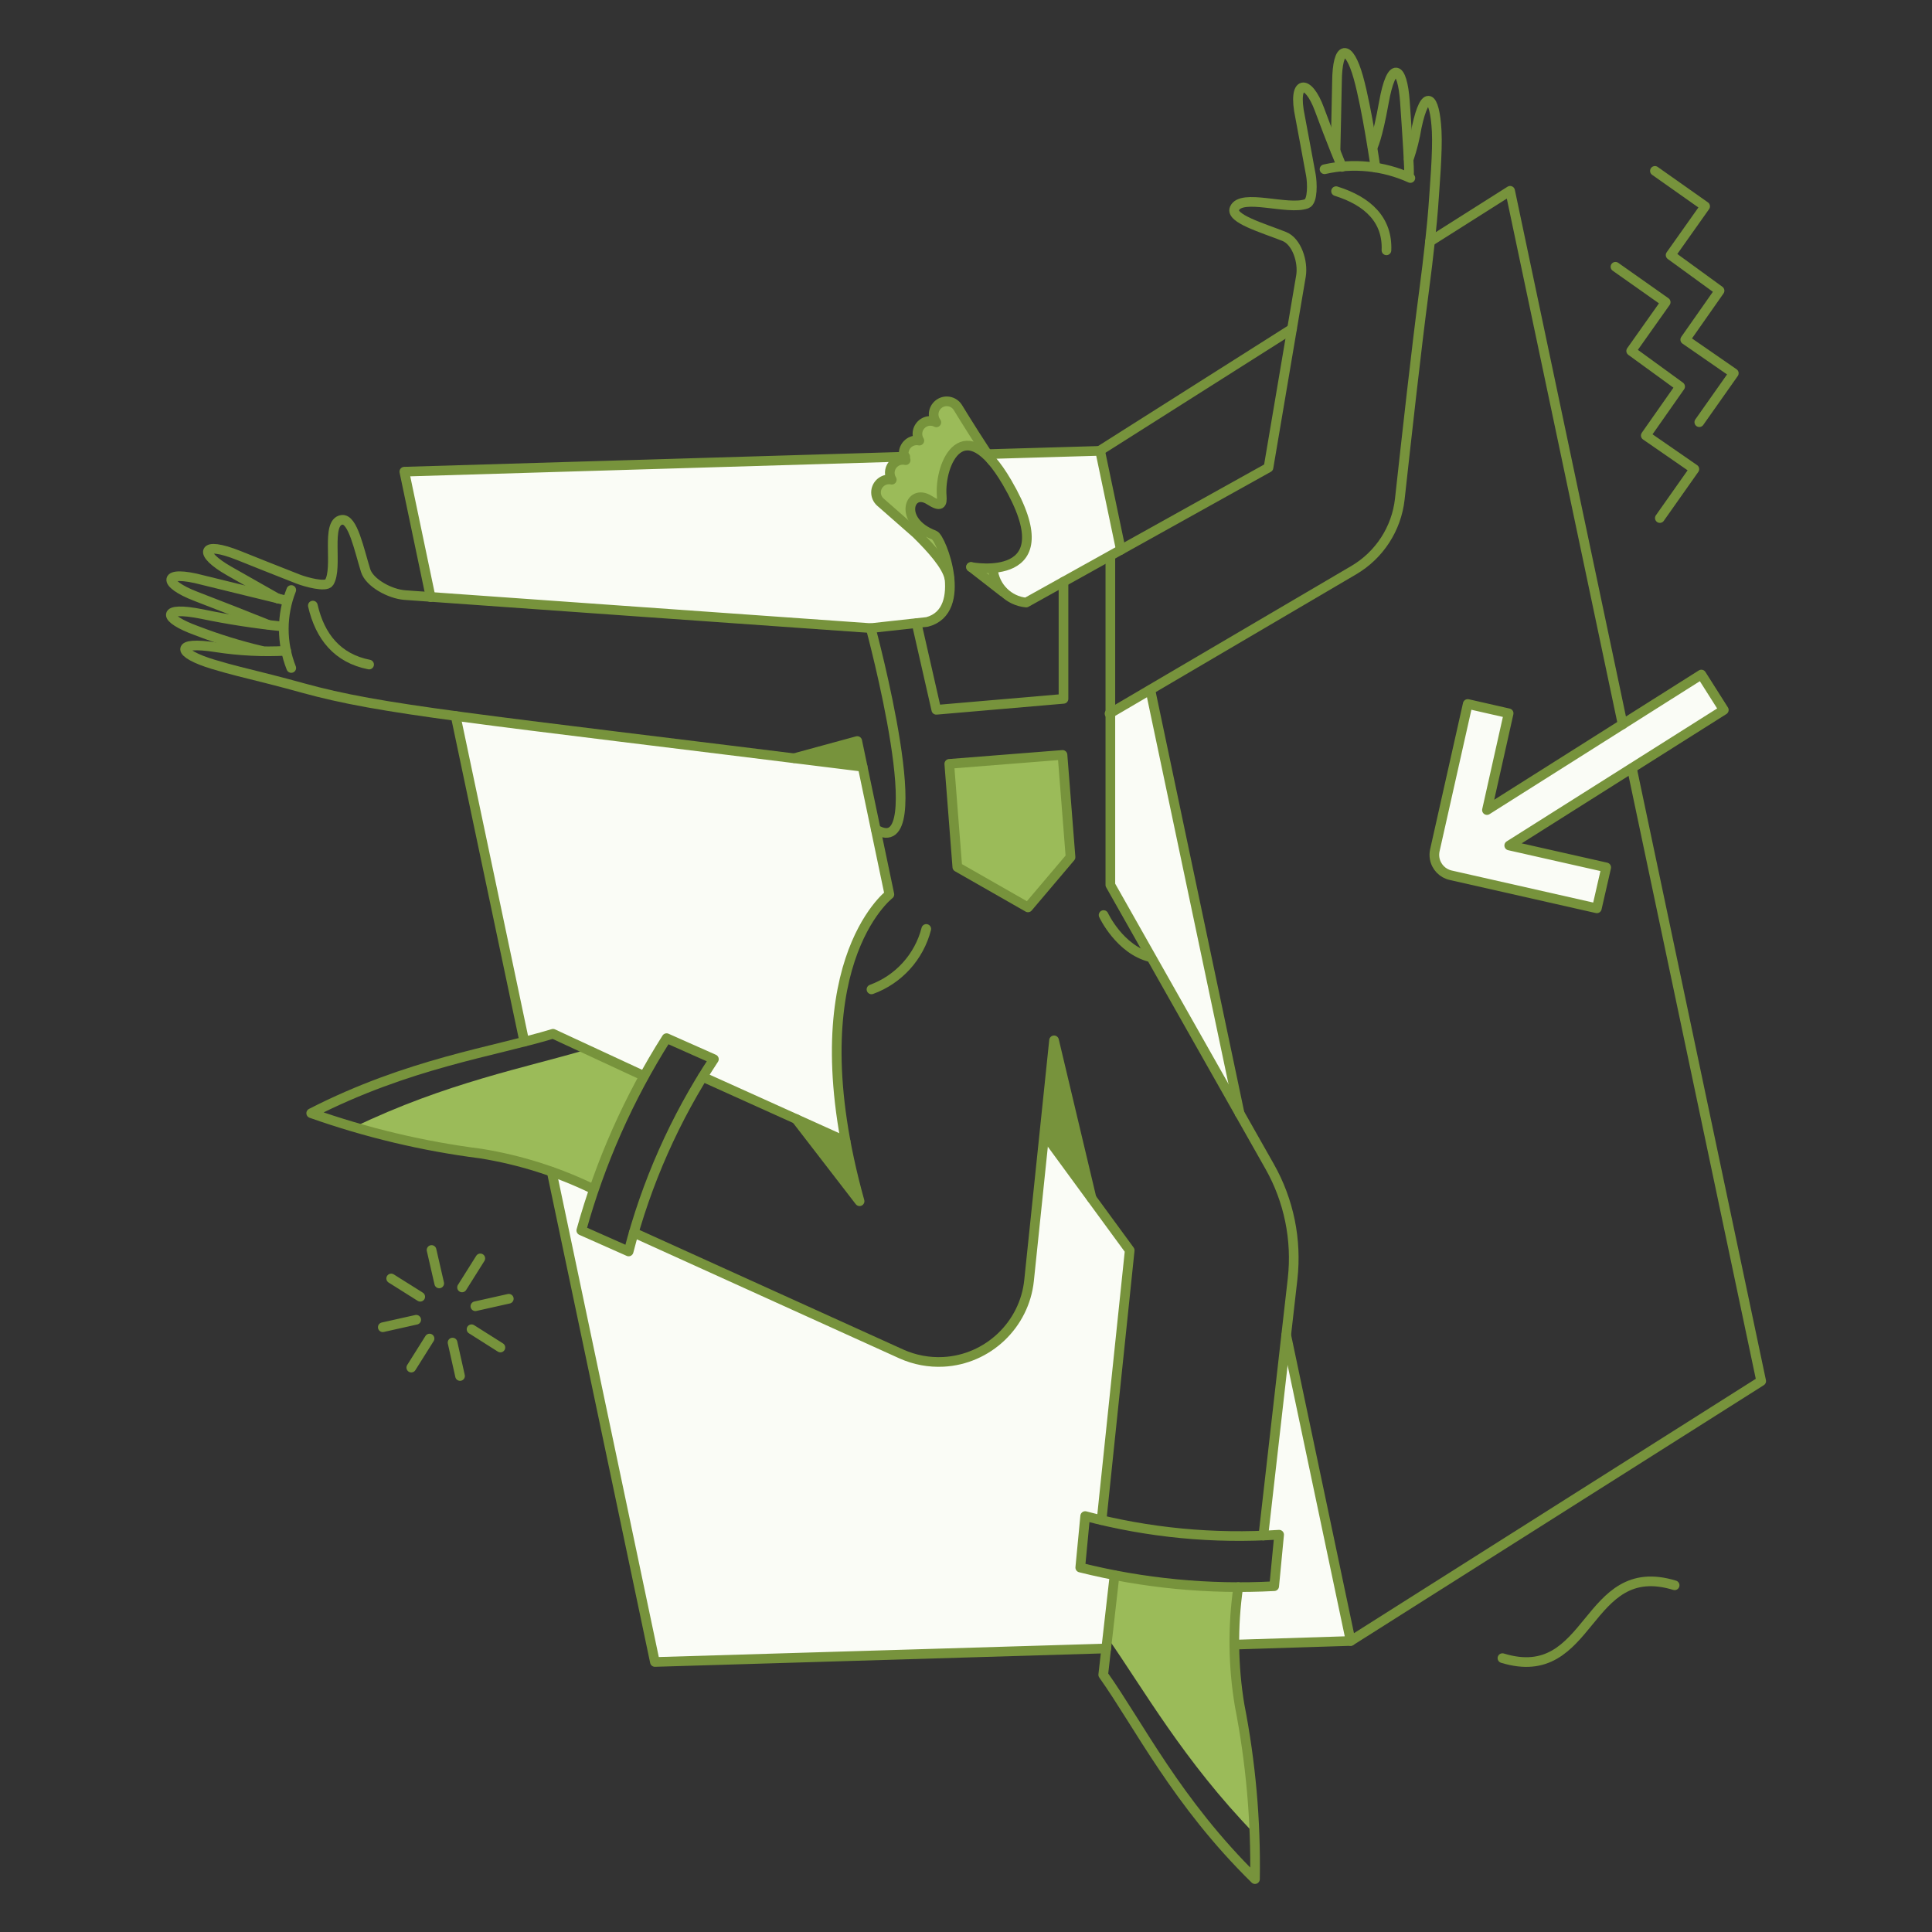
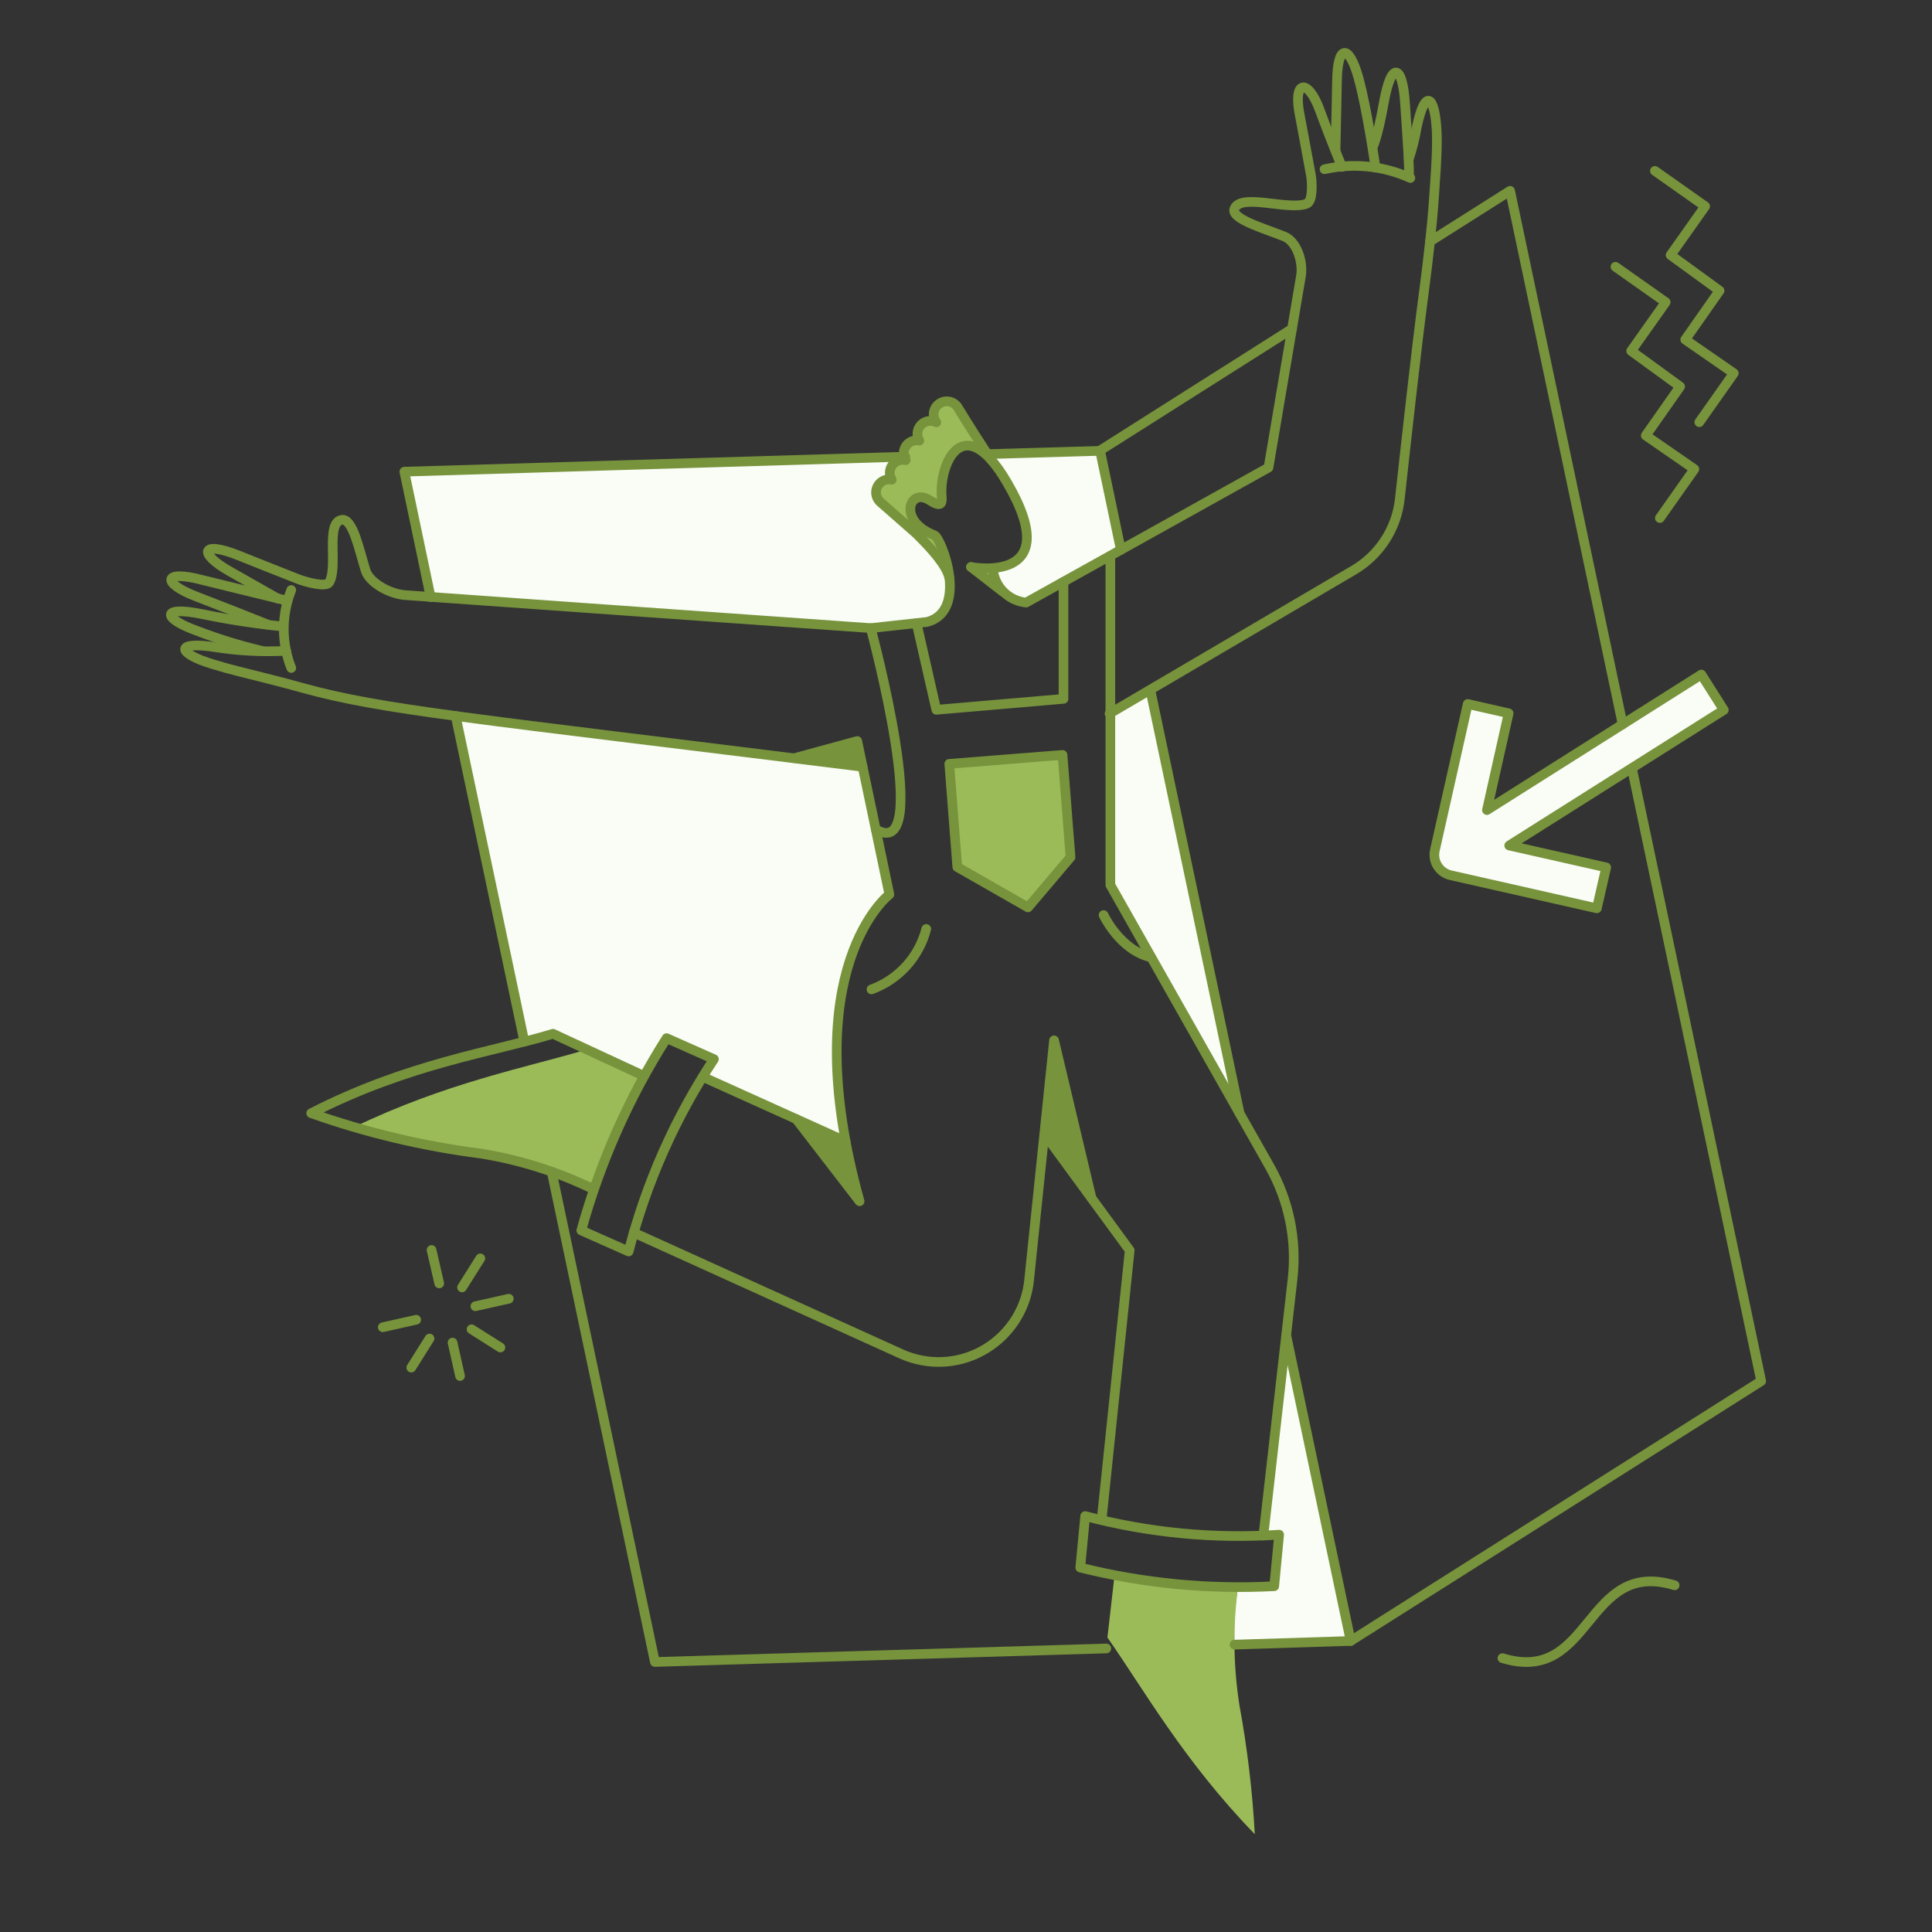
<svg xmlns="http://www.w3.org/2000/svg" xmlns:ns1="http://www.serif.com/" width="100%" height="100%" viewBox="0 0 200 200" version="1.1" xml:space="preserve" style="fill-rule:evenodd;clip-rule:evenodd;stroke-linecap:round;stroke-linejoin:round;">
  <rect x="0" y="0" width="200" height="200" fill="#333333" stroke="none" />
  <g id="Interface-Welcome-01">
    <g id="color-2" ns1:id="color 2">
      <path id="Vector" d="M133.129,138.308L130.784,158.971L132.297,159.046L131.899,164.207L128.157,164.321C127.824,166.281 127.704,168.271 127.796,170.257L139.8,169.873L133.129,138.307Z" style="fill:rgb(250,252,246);fill-rule:nonzero;" />
-       <path id="Vector_2" d="M112.296,156.924C112.239,156.905 113.998,157.34 113.998,157.34L116.909,129.436L108.08,117.129L106.549,132.121C106.623,137.792 99.437,143.323 93.316,140.174L65.602,127.546L65.075,129.552L60.199,127.3L61.692,122.517C60.218,121.698 58.632,121.099 56.985,120.74L67.738,172.028L114.47,170.687L115.34,163.049L111.786,162.198C111.786,162.198 112.353,156.943 112.296,156.924Z" style="fill:rgb(250,252,246);fill-rule:nonzero;" />
      <path id="Vector_3" d="M92.049,92.591L89.293,79.376L47.283,74.102L54.24,107.848L57.208,107.035L66.623,111.402L68.986,107.488L73.995,109.568C73.75,109.833 72.728,111.496 72.728,111.496L87.512,118.151C83.939,99.265 92.049,92.591 92.049,92.591Z" style="fill:rgb(250,252,246);fill-rule:nonzero;" />
      <path id="Vector_4" d="M98.288,59.81C97.569,57.032 91.633,52.4 91.633,52.4C89.345,50.075 92.33,49.64 92.33,49.64C92.204,49.43 92.138,49.19 92.138,48.946C92.138,48.202 92.751,47.59 93.495,47.59C93.586,47.59 93.677,47.599 93.766,47.617C94.144,47.787 94.333,47.219 94.333,47.219L41.857,48.827L44.579,61.815C44.579,61.815 76.565,64.272 90.12,65.028C90.219,65.028 95.578,64.463 95.678,64.443C98.93,63.819 98.288,59.81 98.288,59.81Z" style="fill:rgb(250,252,246);fill-rule:nonzero;" />
      <path id="Vector_5" d="M113.884,46.668L102.243,47.027C102.243,47.027 108.141,54.306 105.74,57.519C104.976,58.381 103.866,58.859 102.715,58.824C102.804,60.721 104.318,62.267 106.213,62.396L116.024,56.858L113.884,46.668Z" style="fill:rgb(250,252,246);fill-rule:nonzero;" />
      <path id="Vector_6" d="M119.14,71.361L114.943,73.781L114.943,91.608L128.327,115.277L119.14,71.361Z" style="fill:rgb(250,252,246);fill-rule:nonzero;" />
      <path id="Vector_7" d="M178.444,73.497L176.117,69.83L153.929,83.857L156.198,73.819L151.963,72.854L148.536,87.997C148.344,88.852 148.689,89.742 149.407,90.244C149.64,90.407 149.903,90.523 150.181,90.584L165.324,94.006L166.288,89.771L156.249,87.503L178.444,73.497Z" style="fill:rgb(250,252,246);fill-rule:nonzero;" />
    </g>
    <g id="color-1" ns1:id="color 1">
      <path id="Vector_9" d="M87.55,118.151C87.455,117.753 82.426,115.843 82.426,115.843L88.986,124.351C88.986,124.351 88.06,121.004 87.55,118.151Z" style="fill:rgb(119,147,60);fill-rule:nonzero;" />
      <path id="Vector_10" d="M99.176,42.173C98.931,41.767 98.49,41.518 98.016,41.518C97.273,41.518 96.661,42.13 96.661,42.873C96.661,43.174 96.761,43.466 96.945,43.704C96.755,43.605 96.543,43.553 96.328,43.553C95.593,43.553 94.988,44.157 94.988,44.892C94.988,45.14 95.057,45.383 95.187,45.594C95.098,45.576 95.006,45.567 94.915,45.567C94.177,45.567 93.569,46.174 93.569,46.912C93.569,47.161 93.639,47.405 93.769,47.617C93.672,47.595 93.573,47.584 93.473,47.584C92.736,47.584 92.129,48.191 92.129,48.928C92.129,49.18 92.199,49.427 92.333,49.64C92.239,49.62 92.143,49.61 92.047,49.61C91.309,49.61 90.702,50.217 90.702,50.955C90.702,51.332 90.861,51.692 91.139,51.946L94.844,55.198C96.489,56.804 98.001,58.524 98.285,59.791C98.058,57.637 97.091,55.519 96.716,55.368C92.859,53.913 94.129,50.393 96.205,51.739C97.207,52.381 97.528,52.23 97.51,51.606C97.106,48.606 99.061,43.313 102.929,47.971C102.367,47.221 100.847,45.007 99.176,42.173Z" style="fill:rgb(155,187,89);fill-rule:nonzero;" />
      <path id="Vector_11" d="M109.101,107.696L108.099,117.395L112.826,123.67L109.101,107.696Z" style="fill:rgb(119,147,60);fill-rule:nonzero;" />
      <path id="Vector_12" d="M102.692,58.807C101.978,58.924 101.247,58.872 100.556,58.656L103.808,61.264C103.229,60.556 102.844,59.709 102.692,58.807Z" style="fill:rgb(155,187,89);fill-rule:nonzero;" />
      <path id="Vector_13" d="M128.309,176.546C127.672,172.498 127.621,168.379 128.158,164.316C123.868,164.291 119.591,163.874 115.378,163.068L114.64,169.514C118.365,174.826 122.524,182.275 129.896,189.874C129.65,185.403 129.12,180.951 128.309,176.546Z" style="fill:rgb(155,187,89);fill-rule:nonzero;" />
      <path id="Vector_14" d="M88.741,76.711L82.218,78.488L89.308,79.339L88.741,76.711Z" style="fill:rgb(119,147,60);fill-rule:nonzero;" />
-       <path id="Vector_15" d="M60.762,108.642C54.542,110.493 46.168,112.082 36.62,116.694C40.936,117.876 45.323,118.779 49.754,119.398C53.801,120.062 57.73,121.311 61.419,123.103C62.8,119.046 64.547,115.124 66.637,111.383L60.762,108.642Z" style="fill:rgb(155,187,89);fill-rule:nonzero;" />
+       <path id="Vector_15" d="M60.762,108.642C54.542,110.493 46.168,112.082 36.62,116.694C40.936,117.876 45.323,118.779 49.754,119.398C53.801,120.062 57.73,121.311 61.419,123.103C62.8,119.046 64.547,115.124 66.637,111.383Z" style="fill:rgb(155,187,89);fill-rule:nonzero;" />
      <path id="Vector_16" d="M98.269,79.074L109.99,78.148L110.822,88.735L106.417,93.933L99.101,89.755L98.269,79.074Z" style="fill:rgb(155,187,89);fill-rule:nonzero;" />
    </g>
    <g id="outlines">
      <path id="Vector_17" d="M127.797,170.252L139.821,169.873L133.147,138.208" style="fill:none;fill-rule:nonzero;stroke:rgb(119,147,60);stroke-width:1px;" />
      <path id="Vector_18" d="M57.114,121.307L67.795,172.047L114.527,170.648" style="fill:none;fill-rule:nonzero;stroke:rgb(119,147,60);stroke-width:1px;" />
      <path id="Vector_19" d="M47.169,74.121L54.278,107.829" style="fill:none;fill-rule:nonzero;stroke:rgb(119,147,60);stroke-width:1px;" />
      <path id="Vector_20" d="M93.713,47.277L41.857,48.827L44.579,61.815" style="fill:none;fill-rule:nonzero;stroke:rgb(119,147,60);stroke-width:1px;" />
      <path id="Vector_21" d="M116.032,56.921L113.884,46.672L102.239,47.012" style="fill:none;fill-rule:nonzero;stroke:rgb(119,147,60);stroke-width:1px;" />
      <path id="Vector_22" d="M128.327,115.277L119.083,71.418" style="fill:none;fill-rule:nonzero;stroke:rgb(119,147,60);stroke-width:1px;" />
      <path id="Vector_23" d="M133.751,34.041L113.79,46.691" style="fill:none;fill-rule:nonzero;stroke:rgb(119,147,60);stroke-width:1px;" />
      <path id="Vector_24" d="M139.821,169.873L182.318,142.972L168.936,79.534M148.026,25.007L156.325,19.751L167.977,74.988" style="fill:none;fill-rule:nonzero;stroke:rgb(119,147,60);stroke-width:1px;" />
      <path id="Vector_25" d="M114.035,157.359L116.947,129.436L108.269,117.583" style="fill:none;fill-rule:nonzero;stroke:rgb(119,147,60);stroke-width:1px;" />
      <path id="Vector_26" d="M87.531,118.15L72.747,111.477" style="fill:none;fill-rule:nonzero;stroke:rgb(119,147,60);stroke-width:1px;" />
      <path id="Vector_27" d="M112.996,124.029L109.115,107.696L106.528,132.555C106.052,137.146 102.265,140.742 97.657,140.979C96.172,141.056 94.691,140.78 93.334,140.174L65.602,127.602" style="fill:none;fill-rule:nonzero;stroke:rgb(119,147,60);stroke-width:1px;" />
      <path id="Vector_28" d="M98.269,79.074L109.99,78.148L110.822,88.735L106.417,93.933L99.101,89.755L98.269,79.074Z" style="fill:none;fill-rule:nonzero;stroke:rgb(119,147,60);stroke-width:1px;" />
      <path id="Vector_29" d="M100.518,58.696L103.827,61.267" style="fill:none;fill-rule:nonzero;stroke:rgb(119,147,60);stroke-width:1px;" />
      <path id="Vector_30" d="M90.14,65.028C90.14,65.028 96.737,89.472 90.669,85.861" style="fill:none;fill-rule:nonzero;stroke:rgb(119,147,60);stroke-width:1px;" />
      <path id="Vector_31" d="M110.093,60.227L110.093,72.344L96.926,73.478L94.885,64.517" style="fill:none;fill-rule:nonzero;stroke:rgb(119,147,60);stroke-width:1px;" />
      <path id="Vector_32" d="M114.943,57.58L114.943,91.609L131.427,120.741C133.428,124.273 134.262,128.348 133.809,132.382L130.784,158.963" style="fill:none;fill-rule:nonzero;stroke:rgb(119,147,60);stroke-width:1px;" />
      <path id="Vector_33" d="M112.338,156.943L111.828,162.274C118.386,163.912 125.153,164.562 131.904,164.202L132.414,158.871C125.662,159.326 118.88,158.674 112.338,156.943Z" style="fill:none;fill-rule:nonzero;stroke:rgb(119,147,60);stroke-width:1px;" />
      <path id="Vector_34" d="M69.006,107.469C65.097,113.633 62.121,120.341 60.176,127.375L65.076,129.551C66.893,122.472 69.877,115.745 73.903,109.645L69.005,107.469L69.006,107.469Z" style="fill:none;fill-rule:nonzero;stroke:rgb(119,147,60);stroke-width:1px;" />
      <path id="Vector_35" d="M95.887,96.164C95.145,99.055 93.02,101.4 90.215,102.422" style="fill:none;fill-rule:nonzero;stroke:rgb(119,147,60);stroke-width:1px;" />
      <path id="Vector_36" d="M114.243,94.727C114.243,94.727 115.907,98.318 119.119,99.094" style="fill:none;fill-rule:nonzero;stroke:rgb(119,147,60);stroke-width:1px;" />
      <path id="Vector_38" d="M98.269,59.811C97.985,58.544 96.473,56.826 94.828,55.217L91.123,51.965C90.845,51.711 90.686,51.351 90.686,50.974C90.686,50.236 91.294,49.628 92.032,49.628C92.127,49.628 92.223,49.639 92.317,49.659C92.183,49.445 92.112,49.198 92.112,48.946C92.112,48.209 92.718,47.603 93.455,47.603C93.555,47.603 93.655,47.614 93.753,47.636C93.622,47.424 93.552,47.179 93.552,46.929C93.552,46.192 94.159,45.585 94.897,45.585C94.989,45.585 95.081,45.594 95.171,45.613C95.041,45.402 94.972,45.159 94.972,44.911C94.972,44.176 95.577,43.572 96.312,43.572C96.527,43.572 96.739,43.624 96.929,43.723C96.749,43.487 96.651,43.197 96.651,42.9C96.651,42.156 97.263,41.545 98.006,41.545C98.476,41.545 98.914,41.789 99.16,42.19C99.977,43.537 101.854,46.515 102.702,47.712" style="fill:none;fill-rule:nonzero;stroke:rgb(119,147,60);stroke-width:1px;" />
      <path id="Vector_39" d="M145.833,16.48C146.201,15.39 146.479,14.272 146.666,13.137C147.533,9.11 148.53,9.829 148.726,13.571C148.836,15.671 148.51,19.432 148.367,21.531C148.279,22.818 147.895,26.541 147.403,30.228C146.63,36.013 145.554,45.805 144.907,51.666C144.568,54.729 142.8,57.457 140.143,59.019L114.857,73.874" style="fill:none;fill-rule:nonzero;stroke:rgb(119,147,60);stroke-width:1px;" />
      <path id="Vector_40" d="M145.852,18.182C145.927,17.691 145.669,13.892 145.436,10.526C145.175,6.745 144.035,6.234 143.262,10.582C142.579,14.42 142.089,15.252 142.089,15.252" style="fill:none;fill-rule:nonzero;stroke:rgb(119,147,60);stroke-width:1px;" />
      <path id="Vector_41" d="M138.252,15.592C138.252,15.592 138.399,9.125 138.403,8.504C138.432,4.571 139.64,4.532 140.615,8.012C141.51,11.205 142.392,17.35 142.392,17.35" style="fill:none;fill-rule:nonzero;stroke:rgb(119,147,60);stroke-width:1px;" />
      <path id="Vector_42" d="M138.913,17.275C138.913,17.275 137.705,14.363 136.588,11.32C135.417,8.125 133.765,8.206 134.584,12.095C134.676,12.531 135.463,16.842 135.7,18.107C135.845,18.883 135.926,20.848 135.265,21.092C133.336,21.809 128.499,19.977 127.797,21.583C127.345,22.623 130.707,23.594 132.939,24.476C134.243,24.99 134.916,27.098 134.679,28.555C134.658,28.687 131.314,48.405 131.314,48.405L106.228,62.375C104.417,62.205 102.967,60.764 102.787,58.954" style="fill:none;fill-rule:nonzero;stroke:rgb(119,147,60);stroke-width:1px;" />
      <path id="Vector_43" d="M137.114,17.52C140.095,16.844 143.216,17.162 145.999,18.428" style="fill:none;fill-rule:nonzero;stroke:rgb(119,147,60);stroke-width:1px;" />
-       <path id="Vector_44" d="M138.308,19.789C141.635,20.829 143.658,22.795 143.525,25.914" style="fill:none;fill-rule:nonzero;stroke:rgb(119,147,60);stroke-width:1px;" />
      <path id="Vector_45" d="M29.626,67.372C27.208,67.501 24.783,67.382 22.39,67.013C17.985,66.316 18.284,67.634 22.069,68.771C23.088,69.077 23.978,69.32 24.734,69.508C26.946,70.059 29.139,70.603 31.313,71.21C39.61,73.503 48.029,74.232 89.298,79.376" style="fill:none;fill-rule:nonzero;stroke:rgb(119,147,60);stroke-width:1px;" />
      <path id="Vector_46" d="M28.758,61.966L23.729,59.111C20.512,57.284 20.764,55.918 24.75,57.519C25.184,57.694 29.587,59.457 30.894,59.958C31.648,60.247 33.733,60.829 34.07,60.299C35.041,58.771 33.655,54.043 35.394,53.814C36.528,53.664 37.168,56.878 37.851,59.07C38.249,60.336 40.366,61.49 41.916,61.603C42.048,61.622 90.142,65.024 90.142,65.024L95.983,64.381C100.331,63.228 97.459,55.684 96.72,55.402C92.887,53.937 94.129,50.433 96.21,51.772C97.416,52.548 97.548,52.17 97.486,51.358C97.222,47.947 99.774,42.292 104.245,49.939C110.495,60.624 100.52,58.695 100.52,58.695" style="fill:none;fill-rule:nonzero;stroke:rgb(119,147,60);stroke-width:1px;" />
      <path id="Vector_47" d="M29.739,62.19C29.739,62.19 21.555,60.2 21.005,60.055C16.761,58.922 16.754,60.388 20.287,61.737C22.764,62.689 25.234,63.66 27.697,64.648" style="fill:none;fill-rule:nonzero;stroke:rgb(119,147,60);stroke-width:1px;" />
      <path id="Vector_48" d="M29.134,64.839C26.379,64.557 23.641,64.135 20.929,63.572C16.601,62.698 16.791,64.003 20.362,65.292C22.556,66.136 24.805,66.831 27.092,67.372" style="fill:none;fill-rule:nonzero;stroke:rgb(119,147,60);stroke-width:1px;" />
      <path id="Vector_49" d="M30.151,61.078C29.121,63.669 29.121,66.558 30.151,69.149" style="fill:none;fill-rule:nonzero;stroke:rgb(119,147,60);stroke-width:1px;" />
-       <path id="Vector_50" d="M32.386,62.688C33.123,65.901 34.938,68.151 38.209,68.794" style="fill:none;fill-rule:nonzero;stroke:rgb(119,147,60);stroke-width:1px;" />
-       <path id="Vector_51" d="M115.378,163.068L114.206,173.37C117.887,178.55 121.805,186.566 129.915,194.525C130.014,188.487 129.481,182.455 128.323,176.527C127.648,172.482 127.601,168.357 128.182,164.297" style="fill:none;fill-rule:nonzero;stroke:rgb(119,147,60);stroke-width:1px;" />
      <path id="Vector_52" d="M155.531,171.65C164.851,174.505 164.038,161.253 173.358,164.108" style="fill:none;fill-rule:nonzero;stroke:rgb(119,147,60);stroke-width:1px;" />
      <path id="Vector_53" d="M39.626,137.395L43.086,136.62" style="fill:none;fill-rule:nonzero;stroke:rgb(119,147,60);stroke-width:1px;" />
      <path id="Vector_54" d="M49.211,135.221L52.671,134.446" style="fill:none;fill-rule:nonzero;stroke:rgb(119,147,60);stroke-width:1px;" />
      <path id="Vector_55" d="M44.674,129.398L45.468,132.858" style="fill:none;fill-rule:nonzero;stroke:rgb(119,147,60);stroke-width:1px;" />
      <path id="Vector_56" d="M46.848,138.983L47.624,142.443" style="fill:none;fill-rule:nonzero;stroke:rgb(119,147,60);stroke-width:1px;" />
-       <path id="Vector_57" d="M40.496,132.347L43.502,134.238" style="fill:none;fill-rule:nonzero;stroke:rgb(119,147,60);stroke-width:1px;" />
      <path id="Vector_58" d="M48.814,137.603L51.801,139.494" style="fill:none;fill-rule:nonzero;stroke:rgb(119,147,60);stroke-width:1px;" />
      <path id="Vector_59" d="M49.722,130.268L47.831,133.274" style="fill:none;fill-rule:nonzero;stroke:rgb(119,147,60);stroke-width:1px;" />
      <path id="Vector_60" d="M44.466,138.567L42.576,141.573" style="fill:none;fill-rule:nonzero;stroke:rgb(119,147,60);stroke-width:1px;" />
      <path id="Vector_61" d="M150.181,90.606C149.326,90.418 148.666,89.728 148.516,88.865C148.467,88.584 148.474,88.297 148.536,88.019L151.939,72.876L156.174,73.84L153.929,83.857L176.123,69.828L178.449,73.495L156.235,87.525L166.274,89.793L165.305,94.03L150.181,90.606Z" style="fill:none;fill-rule:nonzero;stroke:rgb(119,147,60);stroke-width:1px;" />
      <path id="Vector_62" d="M171.827,53.629L175.4,48.562L170.371,45.084L173.926,40.017L168.859,36.331L172.432,31.283L167.233,27.616" style="fill:none;fill-rule:nonzero;stroke:rgb(119,147,60);stroke-width:1px;" />
      <path id="Vector_63" d="M175.911,43.704L179.483,38.637L174.455,35.159L178.008,30.092L172.942,26.406L176.516,21.358L171.317,17.691" style="fill:none;fill-rule:nonzero;stroke:rgb(119,147,60);stroke-width:1px;" />
      <path id="Vector_64" d="M66.661,111.383L57.246,107.016C51.176,108.868 42.33,110.058 32.216,115.239C37.904,117.254 43.792,118.655 49.778,119.418C53.818,120.068 57.741,121.309 61.42,123.1" style="fill:none;fill-rule:nonzero;stroke:rgb(119,147,60);stroke-width:1px;" />
      <path id="Vector_65" d="M82.218,78.488L88.741,76.711L92.068,92.591C92.068,92.591 82.237,100.078 88.983,124.351L82.423,115.843" style="fill:none;fill-rule:nonzero;stroke:rgb(119,147,60);stroke-width:1px;" />
    </g>
  </g>
</svg>